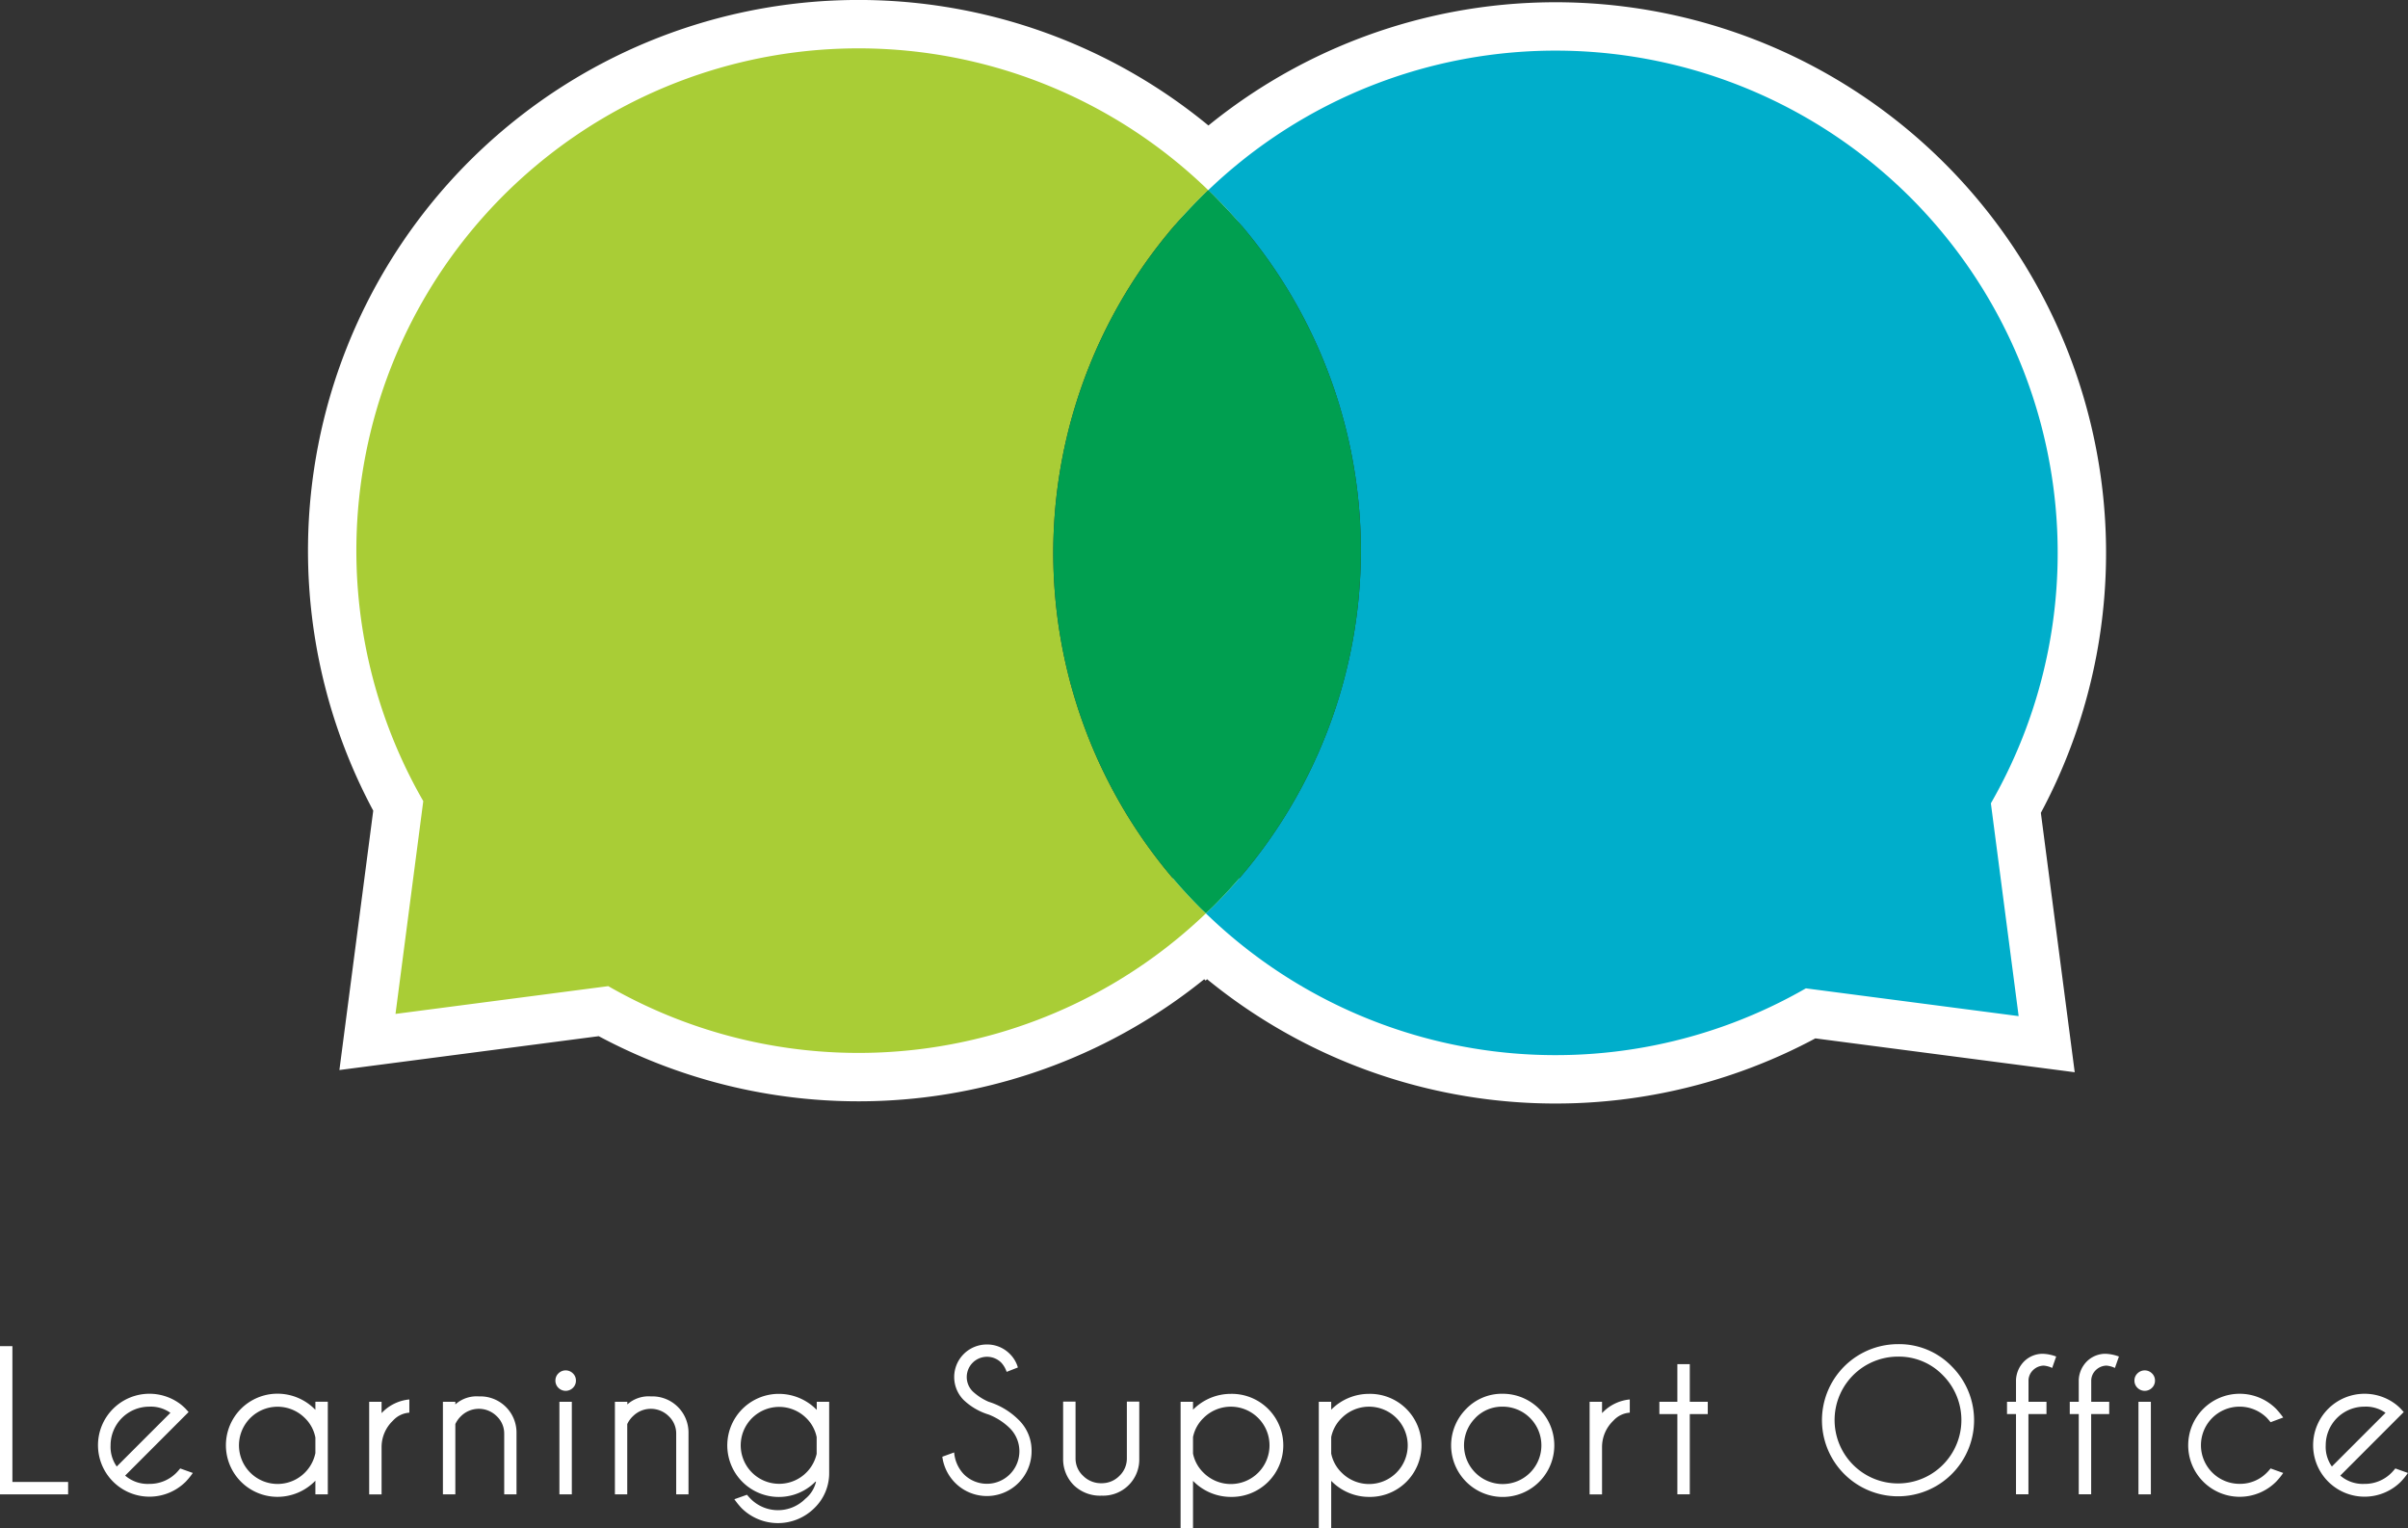
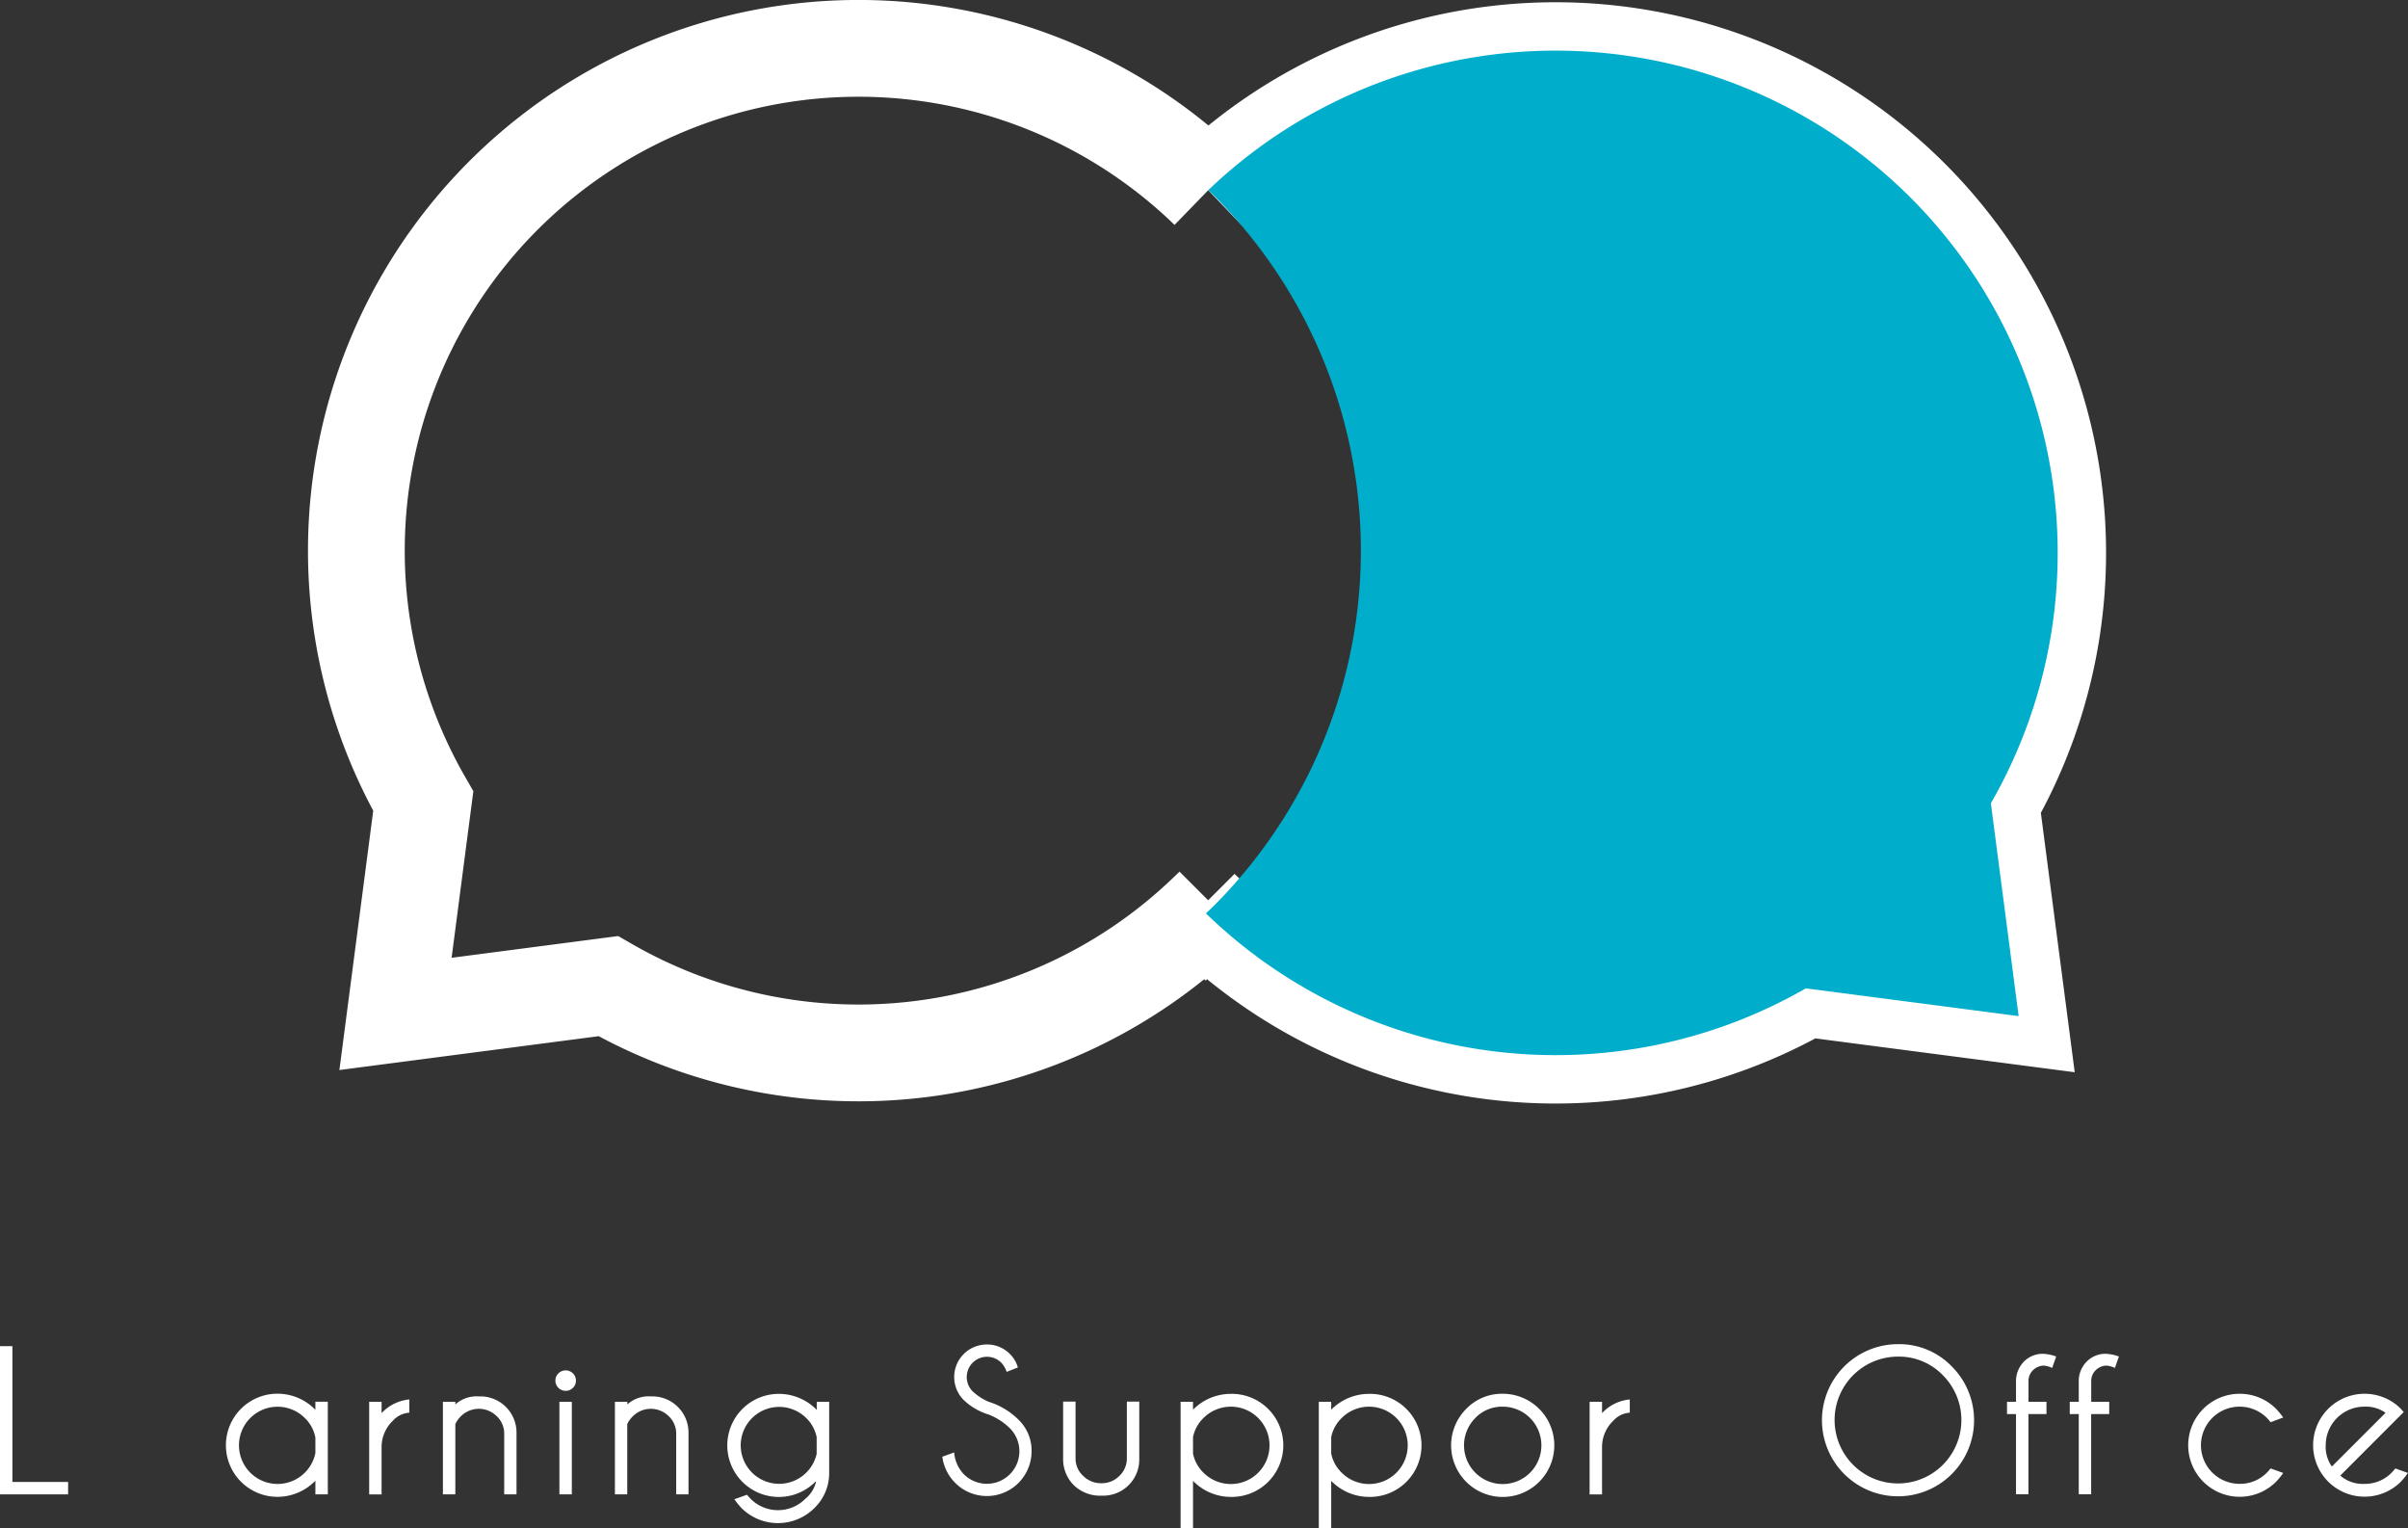
<svg xmlns="http://www.w3.org/2000/svg" width="141.111" height="89.526" viewBox="0 0 141.111 89.526">
  <rect x="0" y="0" width="141.111" height="89.526" fill="#333333" stroke="none" />
  <g id="グループ_4083" data-name="グループ 4083" transform="translate(-149.066 -2369.113)">
    <path id="パス_19151" data-name="パス 19151" d="M219.87,2380.255a29.427,29.427,0,0,0-46,35.793l-1.627,12.467,12.467-1.627a29.437,29.437,0,0,0,35.022-4.262c-.108-.1-.218-.205-.325-.312.107.107.217.207.325.312.154-.147.309-.291.46-.442-.151.151-.306.295-.46.442a29.436,29.436,0,0,0,35.158,4.391l12.468,1.627-1.628-12.467a29.426,29.426,0,0,0-45.862-35.922h0" fill="none" stroke="#fff" stroke-miterlimit="10" stroke-width="5.67" />
    <g id="グループ_4080" data-name="グループ 4080">
      <g id="グループ_4079" data-name="グループ 4079">
        <path id="パス_19152" data-name="パス 19152" d="M149.066,2456.663v-8.683h.727v7.956h3.265v.727Z" fill="#fff" />
-         <path id="パス_19153" data-name="パス 19153" d="M156.4,2455.563a2.018,2.018,0,0,0,1.409.487,2.2,2.2,0,0,0,1.6-.658c.057-.058.129-.14.217-.247l.739.264a4.16,4.16,0,0,1-.418.515,3.015,3.015,0,1,1-.263-4.513c.087.072.175.152.263.24.03.035.088.1.172.189l-.441.441Zm2.652-3.677a1.985,1.985,0,0,0-1.243-.361,2.266,2.266,0,0,0-2.263,2.263,1.993,1.993,0,0,0,.361,1.243Z" fill="#fff" />
        <path id="パス_19154" data-name="パス 19154" d="M168.276,2456.663h-.728v-.8a3.09,3.09,0,0,1-2.222.945,3.021,3.021,0,0,1,0-6.043,3.09,3.09,0,0,1,2.222.945v-.475h.728Zm-.728-2.417v-.911a2.15,2.15,0,0,0-.618-1.145,2.262,2.262,0,1,0,.618,2.056Z" fill="#fff" />
        <path id="パス_19155" data-name="パス 19155" d="M170.7,2451.239h.727v.664a2.543,2.543,0,0,1,1.627-.8v.774a1.423,1.423,0,0,0-.962.469,2.134,2.134,0,0,0-.665,1.518v2.8H170.7Z" fill="#fff" />
        <path id="パス_19156" data-name="パス 19156" d="M175.749,2452.545v4.118h-.728v-5.424h.728v.155a1.867,1.867,0,0,1,1.38-.47,2.12,2.12,0,0,1,2.205,2.148v3.591h-.721v-3.545a1.394,1.394,0,0,0-.441-1.037,1.486,1.486,0,0,0-2.085-.006A1.538,1.538,0,0,0,175.749,2452.545Z" fill="#fff" />
        <path id="パス_19157" data-name="パス 19157" d="M182.639,2449.575a.571.571,0,0,1,.177.421.579.579,0,0,1-.177.427.6.6,0,0,1-.848,0,.579.579,0,0,1-.177-.427.571.571,0,0,1,.177-.421.6.6,0,0,1,.848,0Zm-.063,1.664v5.424h-.728v-5.424Z" fill="#fff" />
        <path id="パス_19158" data-name="パス 19158" d="M185.823,2452.545v4.118H185.1v-5.424h.728v.155a1.867,1.867,0,0,1,1.38-.47,2.12,2.12,0,0,1,2.205,2.148v3.591h-.721v-3.545a1.394,1.394,0,0,0-.441-1.037,1.486,1.486,0,0,0-2.085-.006A1.538,1.538,0,0,0,185.823,2452.545Z" fill="#fff" />
        <path id="パス_19159" data-name="パス 19159" d="M196.888,2455.913l-.04.011a3.02,3.02,0,1,1-2.142-5.149,3.1,3.1,0,0,1,2.222.939v-.475h.728v4.147a2.839,2.839,0,0,1-.865,2.079,3.029,3.029,0,0,1-4.273,0,4.8,4.8,0,0,1-.418-.516l.739-.263c.087.1.16.183.217.24a2.26,2.26,0,0,0,3.2,0A1.826,1.826,0,0,0,196.888,2455.913Zm.035-2.606a2.156,2.156,0,0,0-.613-1.117,2.253,2.253,0,1,0,.613,2.1Z" fill="#fff" />
        <path id="パス_19160" data-name="パス 19160" d="M207.008,2451.989a3.681,3.681,0,0,1-1.478-.862,1.907,1.907,0,0,1,1.363-3.244,1.854,1.854,0,0,1,1.352.555,1.807,1.807,0,0,1,.47.791l-.659.257a1.48,1.48,0,0,0-.326-.55,1.187,1.187,0,0,0-1.673,1.684,3.246,3.246,0,0,0,.945.619,4.287,4.287,0,0,1,1.747,1.048,2.5,2.5,0,0,1,.768,1.845,2.62,2.62,0,0,1-4.479,1.855,2.655,2.655,0,0,1-.751-1.529l.693-.252a2.091,2.091,0,0,0,.567,1.277,1.906,1.906,0,0,0,2.7-2.692A3.69,3.69,0,0,0,207.008,2451.989Z" fill="#fff" />
        <path id="パス_19161" data-name="パス 19161" d="M213.629,2456.738a2.21,2.21,0,0,1-1.635-.61,2.148,2.148,0,0,1-.628-1.539v-3.362h.728v3.317a1.376,1.376,0,0,0,.441,1.031,1.477,1.477,0,0,0,1.088.435,1.435,1.435,0,0,0,1.04-.43,1.4,1.4,0,0,0,.438-1.036v-3.317h.727v3.362a2.115,2.115,0,0,1-2.2,2.149Z" fill="#fff" />
        <path id="パス_19162" data-name="パス 19162" d="M218.25,2451.239h.728v.464a3.111,3.111,0,0,1,2.216-.928,3.019,3.019,0,1,1,0,6.037,3.091,3.091,0,0,1-2.216-.94v2.767h-.728Zm.728,2.068v.967a2.151,2.151,0,0,0,.612,1.118,2.266,2.266,0,1,0,0-3.2A2.148,2.148,0,0,0,218.978,2453.307Z" fill="#fff" />
        <path id="パス_19163" data-name="パス 19163" d="M226.349,2451.239h.727v.464a3.113,3.113,0,0,1,2.217-.928,3.019,3.019,0,1,1,0,6.037,3.093,3.093,0,0,1-2.217-.94v2.767h-.727Zm.727,2.068v.967a2.16,2.16,0,0,0,.613,1.118,2.266,2.266,0,1,0,0-3.2A2.157,2.157,0,0,0,227.076,2453.307Z" fill="#fff" />
        <path id="パス_19164" data-name="パス 19164" d="M237.122,2450.769a3.023,3.023,0,1,1-2.133.885A2.906,2.906,0,0,1,237.122,2450.769Zm-1.6,1.421a2.267,2.267,0,1,0,1.6-.665A2.184,2.184,0,0,0,235.518,2452.19Z" fill="#fff" />
        <path id="パス_19165" data-name="パス 19165" d="M242.219,2451.239h.728v.664a2.543,2.543,0,0,1,1.626-.8v.774a1.423,1.423,0,0,0-.962.469,2.133,2.133,0,0,0-.664,1.518v2.8h-.728Z" fill="#fff" />
-         <path id="パス_19166" data-name="パス 19166" d="M247.361,2451.239v-2.205h.728v2.205h1.054v.721h-1.054v4.7h-.728v-4.7h-1.054v-.721Z" fill="#fff" />
        <path id="パス_19167" data-name="パス 19167" d="M263.438,2449.163a4.457,4.457,0,1,1-3.15-1.3A4.283,4.283,0,0,1,263.438,2449.163Zm-3.15-.57a3.715,3.715,0,1,0,2.629,1.088A3.579,3.579,0,0,0,260.288,2448.593Z" fill="#fff" />
        <path id="パス_19168" data-name="パス 19168" d="M267.934,2451.96v4.7h-.728v-4.7h-.527v-.721h.527v-1.283a1.637,1.637,0,0,1,.487-1.094,1.546,1.546,0,0,1,1.083-.435,2.518,2.518,0,0,1,.784.16l-.235.67a1.392,1.392,0,0,0-.5-.137.924.924,0,0,0-.618.263.861.861,0,0,0-.269.613v1.243h1.054v.721Z" fill="#fff" />
        <path id="パス_19169" data-name="パス 19169" d="M271.61,2451.96v4.7h-.727v-4.7h-.527v-.721h.527v-1.283a1.633,1.633,0,0,1,.487-1.094,1.546,1.546,0,0,1,1.082-.435,2.523,2.523,0,0,1,.785.16l-.235.67a1.4,1.4,0,0,0-.5-.137.926.926,0,0,0-.619.263.866.866,0,0,0-.269.613v1.243h1.054v.721Z" fill="#fff" />
-         <path id="パス_19170" data-name="パス 19170" d="M275.173,2449.575a.571.571,0,0,1,.177.421.579.579,0,0,1-.177.427.6.6,0,0,1-.848,0,.576.576,0,0,1-.178-.427.568.568,0,0,1,.178-.421.6.6,0,0,1,.848,0Zm-.064,1.664v5.424h-.727v-5.424Z" fill="#fff" />
        <path id="パス_19171" data-name="パス 19171" d="M282.125,2455.145l.739.264a4.164,4.164,0,0,1-.418.515,3.018,3.018,0,1,1,0-4.273,5.084,5.084,0,0,1,.418.51l-.739.275c-.087-.107-.16-.191-.217-.252a2.27,2.27,0,0,0-3.2,0,2.262,2.262,0,0,0,1.6,3.863,2.2,2.2,0,0,0,1.6-.658C281.965,2455.334,282.038,2455.252,282.125,2455.145Z" fill="#fff" />
        <path id="パス_19172" data-name="パス 19172" d="M286.209,2455.563a2.015,2.015,0,0,0,1.408.487,2.194,2.194,0,0,0,1.6-.658c.057-.058.13-.14.218-.247l.739.264a4.259,4.259,0,0,1-.418.515,3.015,3.015,0,1,1-.264-4.513q.132.108.264.24c.03.035.088.1.171.189l-.44.441Zm2.652-3.677a1.988,1.988,0,0,0-1.244-.361,2.264,2.264,0,0,0-2.262,2.263,1.987,1.987,0,0,0,.361,1.243Z" fill="#fff" />
      </g>
    </g>
    <g id="グループ_4081" data-name="グループ 4081">
      <path id="パス_19173" data-name="パス 19173" d="M261.029,2380.694a29.426,29.426,0,0,0-41.159-.439c.108.105.219.2.325.309a29.43,29.43,0,0,1,0,41.62c-.152.151-.307.295-.461.442a29.436,29.436,0,0,0,35.158,4.391l12.468,1.627-1.627-12.467A29.439,29.439,0,0,0,261.029,2380.694Z" fill="#00aecb" />
-       <path id="パス_19174" data-name="パス 19174" d="M219.409,2422.315a29.43,29.43,0,0,1,0-41.62c.151-.152.308-.292.461-.44a29.427,29.427,0,0,0-46,35.793l-1.627,12.467,12.467-1.627a29.437,29.437,0,0,0,35.022-4.262C219.626,2422.521,219.516,2422.421,219.409,2422.315Z" fill="#a9cd36" />
-       <path id="パス_19175" data-name="パス 19175" d="M219.87,2380.255c-.153.148-.31.288-.461.44a29.43,29.43,0,0,0,0,41.62c.107.106.217.206.325.311.154-.147.309-.291.461-.442a29.43,29.43,0,0,0,0-41.62C220.089,2380.458,219.978,2380.36,219.87,2380.255Z" fill="#009f50" />
    </g>
  </g>
</svg>